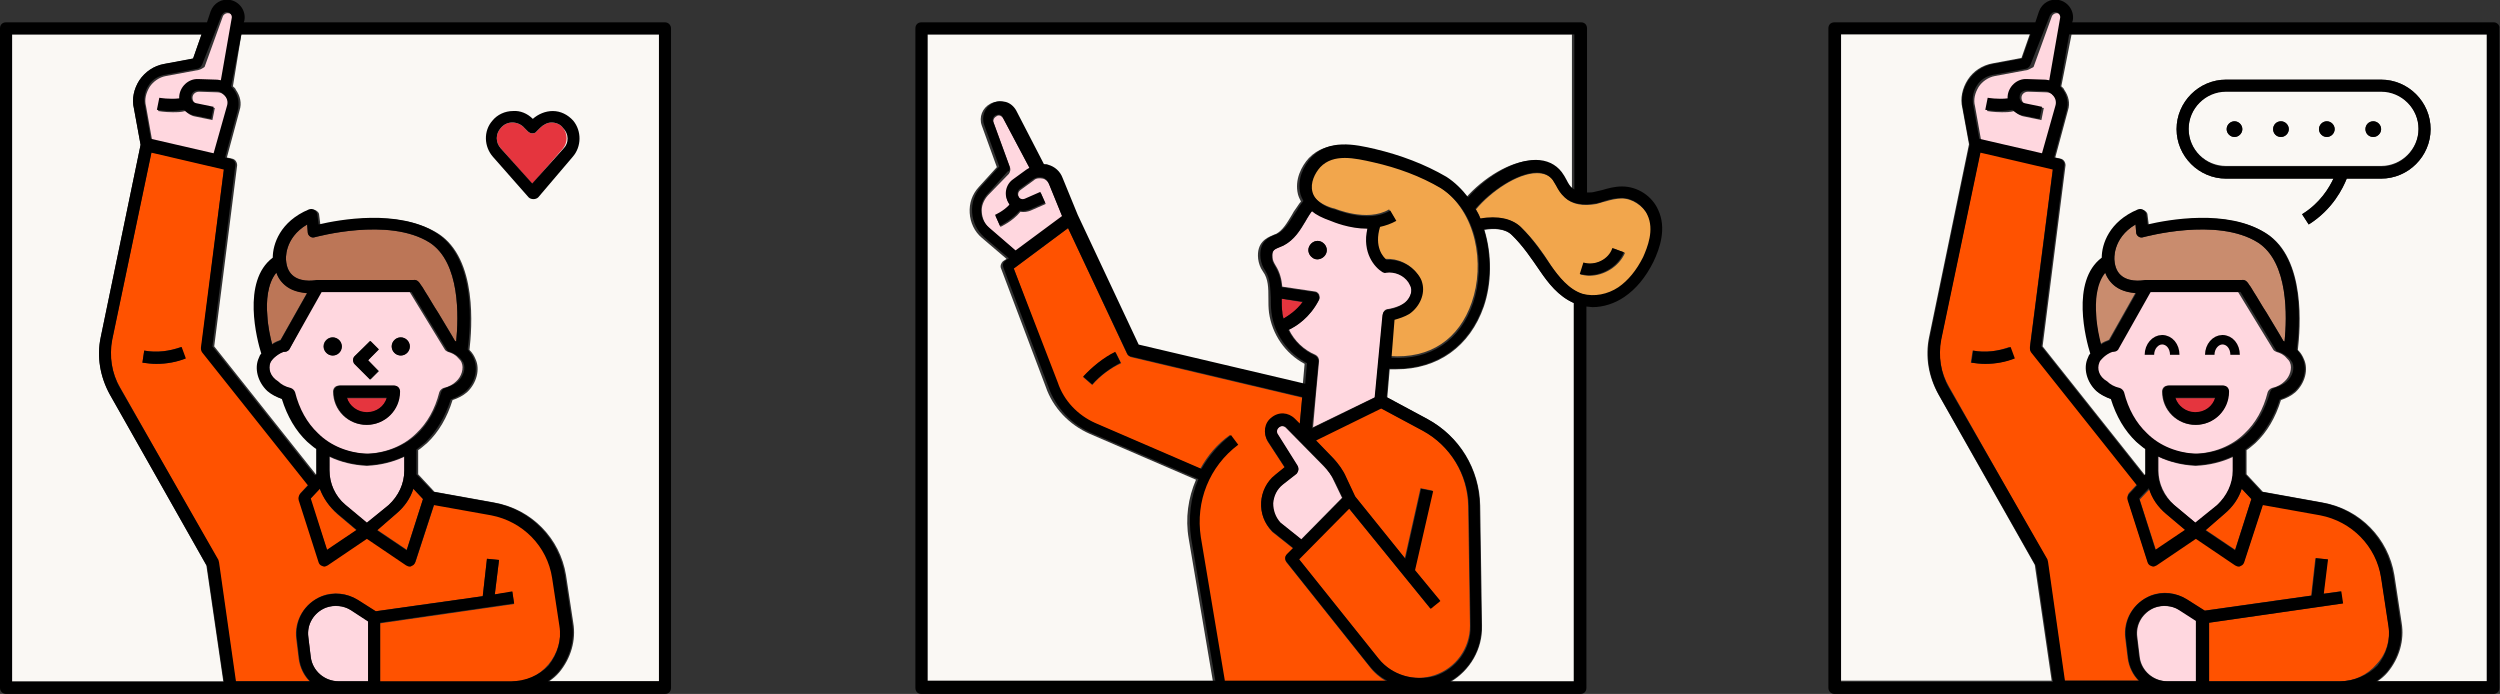
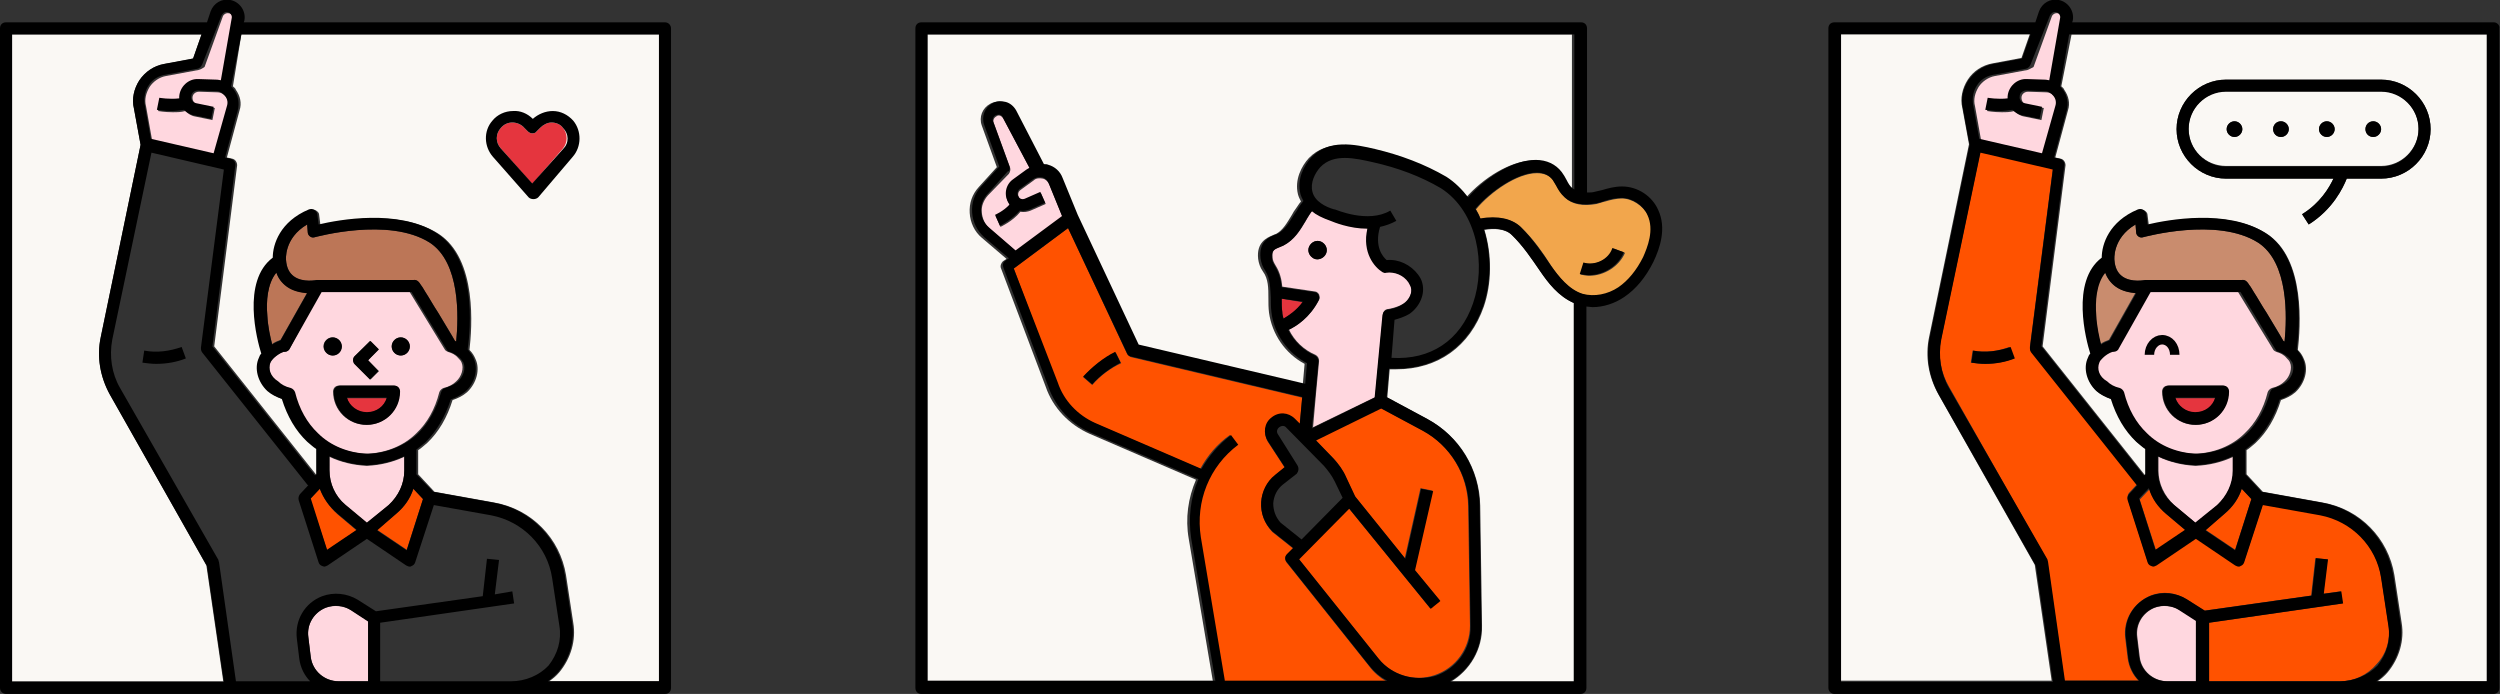
<svg xmlns="http://www.w3.org/2000/svg" version="1.1" x="0px" y="0px" viewBox="0 0 414.3 115" style="enable-background:new 0 0 414.3 115;" xml:space="preserve">
  <rect x="0" y="0" width="414.3" height="115" fill="#333333" stroke="none" />
  <style type="text/css">
	.st0{fill:#FBF9F5;}
	.st1{fill:#FFD7DF;}
	.st2{fill:#FF787A;}
	.st3{fill:#FFF6ED;}
	.st4{fill:#C98C6E;}
	.st5{fill:#FFD79C;}
	.st6{fill:#FFB5DF;}
	.st7{fill:#A1D3D8;}
	.st8{fill:#CEB1DF;}
	.st9{fill:#FF5200;}
	.st10{fill:#F2A64C;}
	.st11{fill:#FAF8F4;}
	.st12{fill:#E5353E;}
	.st13{fill:#BC7657;}
	.st14{fill:#FBF8F4;}
	.st15{fill:none;stroke:#000000;stroke-width:1.57;stroke-miterlimit:10;}
</style>
  <g id="Layer_1">
</g>
  <g id="Layer_2">
    <g>
      <g>
        <path class="st9" d="M226.9,110.4l-13.7-17.2c-0.3-0.4-0.3-1,0.1-1.3l1-1l-3.4-2.7c0,0-0.1-0.1-0.1-0.1c-1.2-1.3-1.9-3-1.8-4.8     c0.1-1.8,1-3.4,2.3-4.5l1.6-1.3l-2.8-4.3c-0.8-1.3-0.5-2.9,0.6-3.9c1.2-0.9,2.9-0.8,3.9,0.2l0.8,0.8l0.4-4.4l-28.3-6.7     c-0.3-0.1-0.5-0.3-0.7-0.5L177,37.8l-9,6.7l7.1,18.9c1.1,3,3.3,5.4,6.2,6.7l17.6,7.6c1.2-2.2,2.8-4.1,4.9-5.6l1.2,1.6     c-4.7,3.6-7.1,9.5-6.2,15.3l4,23.9h26.9C228.7,112.3,227.7,111.5,226.9,110.4z M181,63.8l-1.5-1.3c1.5-1.7,3.3-3.1,5.4-4.1     l0.9,1.8C184,61,182.3,62.3,181,63.8z" />
        <path class="st1" d="M163.7,32.4c-0.7,0.8-1.1,1.8-1,2.8c0.1,1,0.5,2,1.3,2.7l4.4,3.8l7.7-5.7l-2.2-5.4c-0.2-0.5-0.6-0.9-1.1-1     c-0.5-0.1-1.1-0.1-1.5,0.3l-2.2,1.6c-0.4,0.3-0.5,0.8-0.2,1.3c0.3,0.4,0.7,0.5,1.1,0.3l2.5-1.1l0.8,1.8l-2.5,1.1     c-0.5,0.2-1.1,0.3-1.7,0.2c-1.3,1.6-3.3,2.5-3.3,2.5l-0.4-0.9l-0.4-0.9c0,0,1.4-0.7,2.4-1.7c-0.1-0.1-0.1-0.1-0.1-0.2     c-0.9-1.3-0.6-3.1,0.7-4l2.2-1.6c0.2-0.1,0.3-0.2,0.5-0.3l-4.4-8.3c-0.1-0.2-0.3-0.4-0.5-0.5c-0.2-0.1-0.5-0.1-0.7,0.1     c-0.4,0.2-0.6,0.7-0.4,1.1l2.7,7.4c0.1,0.3,0,0.7-0.2,1L163.7,32.4z" />
-         <path class="st10" d="M243.9,50.1c2.2-6.3,0.8-15.1-5.3-19.1c-3.4-2-7.2-3.4-11.2-4.3c-3.1-0.7-6.6-1.5-8.8,0.8     c-0.9,1-1.7,2.6-1.3,4.1c0.4,1.6,2.2,2.5,3.6,2.9c0,0,0.1,0,0.1,0c0.1,0,5.5,2.4,9.2,0.2l1,1.7c-0.9,0.5-1.8,0.8-2.7,1     c-1,3.4,0.5,5,1.1,5.5c2-0.1,4,0.8,5.2,2.4c0.3,0.5,0.6,0.9,0.7,1.4c0.5,1.8-0.3,3.9-2.1,5.1c-0.9,0.6-1.8,0.9-2.5,1l-0.6,6.2     C237,59.5,241.8,56.2,243.9,50.1z" />
        <path class="st9" d="M243.6,103.7l-0.3-19.9c-0.1-5.2-3-10-7.6-12.5l-6.9-3.7l-10.8,5.3l2.9,3c0.9,0.9,1.6,2,2.1,3.1l1.5,3.2     l8.3,10.3l2.6-11.6l2,0.4l-3,13.1l4.2,5.1l-1.6,1.3l-13.5-16.6l-8.3,8.4l13.2,16.5c2.2,2.8,6,3.9,9.3,2.8     C241.3,110.7,243.6,107.4,243.6,103.7z" />
        <path class="st11" d="M255.3,45c-1.4-2.1-2.9-4.2-4.7-6c-1.1-1.1-3-1.2-4.6-0.9c1.3,4.2,1.2,8.9-0.1,12.7     c-2.3,6.6-7.6,10.4-14.5,10.4c-0.4,0-0.7,0-1.1,0l-0.4,4.7l6.7,3.6c5.3,2.8,8.6,8.3,8.7,14.3l0.3,19.9c0.1,3.9-2,7.4-5.2,9.3     h20.6V50.3C258.4,49.2,256.6,46.9,255.3,45z" />
        <path class="st10" d="M268.8,32.9c-0.9,0-1.8,0.2-2.8,0.5c-0.5,0.1-1,0.3-1.4,0.4c-2.2,0.4-4,0.1-5.2-1c-0.6-0.6-1-1.3-1.4-1.9     c-0.2-0.4-0.4-0.7-0.6-1c-0.6-0.8-1.5-1.2-2.7-1.2c-3.2,0-7.6,3-10.1,6c0.3,0.5,0.6,1.1,0.8,1.6c2.9-0.5,5.3,0,6.7,1.4     c2,1.9,3.6,4.2,5,6.4c1.2,1.8,2.9,4,5.3,4.7c1.8,0.6,4,0.2,5.9-1.1c1.6-1.1,3-2.8,4.1-5c0.8-1.5,1.9-4.5,0.8-6.9     C272.3,34.1,270.5,32.9,268.8,32.9z M263.4,45.7c-0.5,0-1-0.1-1.5-0.2l0.6-1.9c1.9,0.5,4.2-0.6,4.9-2.4l1.9,0.7     C268.3,44.2,265.8,45.7,263.4,45.7z" />
        <path class="st12" d="M212.4,49.5c0,0.8,0,1.5,0.1,2.2c0,0.4,0.1,0.7,0.2,1.1c0.8-0.4,2.1-1.2,3.2-2.7L212.4,49.5z" />
        <path class="st11" d="M198.2,79.5l-17.6-7.6c-3.4-1.5-6.1-4.3-7.3-7.8l-7.4-19.6c-0.2-0.4,0-0.9,0.3-1.2l0.6-0.4l-4.1-3.5     c-1.2-1-1.9-2.5-2-4.1c-0.1-1.6,0.4-3.1,1.5-4.3l3-3.3l-2.5-6.9c-0.5-1.4,0.1-2.9,1.4-3.6c0.7-0.4,1.5-0.4,2.2-0.2     c0.8,0.2,1.4,0.7,1.7,1.4l4.6,8.9c0.2,0,0.4,0.1,0.7,0.1c1.1,0.3,2,1.1,2.4,2.2l2.5,6.1l10.1,21.5l27.6,6.5l0.3-3.4     c-3.2-1.7-5.4-4.9-5.9-8.5c-0.1-0.8-0.1-1.6-0.1-2.4c0-1.6,0-3.2-0.9-4.4c-0.5-0.7-0.7-1.4-0.8-2.1c-0.3-2.7,1.4-3.5,2.4-3.9     c0.2-0.1,0.4-0.2,0.5-0.2c1.2-0.6,1.9-1.9,2.7-3.2c0.2-0.4,0.4-0.7,0.7-1.1c0.3-0.4,0.5-0.8,0.8-1.1c-0.2-0.4-0.4-0.8-0.5-1.2     c-0.6-2.4,0.6-4.7,1.8-6c3-3.1,7.2-2.1,10.6-1.4c4.3,0.9,8.2,2.5,11.8,4.6c0,0,0,0,0,0c1.4,0.9,2.6,2.1,3.6,3.4     c2.8-3.2,7.4-6.2,11.2-6.2c0,0,0,0,0,0c1.8,0,3.3,0.7,4.3,2c0.3,0.4,0.6,0.9,0.8,1.3c0.3,0.5,0.6,1,1,1.4     c0.1,0.1,0.2,0.1,0.3,0.2V5.7H153.7v107.2h47.3l-4-23.6C196.4,85.9,196.9,82.5,198.2,79.5z" />
-         <path class="st1" d="M214.8,78.5l-2.3,1.8c-1,0.8-1.5,1.9-1.6,3.1c-0.1,1.2,0.3,2.3,1.2,3.2l3.5,2.8l6.8-6.9l-1.3-2.7     c-0.4-1-1-1.8-1.8-2.6l-6.2-6.3c-0.3-0.3-0.9-0.4-1.2-0.1c-0.4,0.3-0.5,0.8-0.2,1.2l3.2,5.1C215.3,77.6,215.2,78.1,214.8,78.5z" />
        <path class="st1" d="M227.9,65.8l1.3-13.7c0-0.5,0.4-0.9,0.9-0.9c0,0,1.4-0.2,2.5-0.9c1-0.7,1.5-1.9,1.3-2.8     c-0.1-0.3-0.2-0.5-0.4-0.8c-0.8-1.1-2.3-1.8-3.7-1.6c-0.2,0-0.4,0-0.6-0.1c-1.3-0.8-3.4-3.2-2.5-7.2c-3,0-5.7-1.1-6.1-1.3     c-1.4-0.4-2.4-1-3.1-1.6c-0.2,0.2-0.3,0.4-0.5,0.7c-0.2,0.3-0.4,0.7-0.6,1c-0.9,1.5-1.8,3.1-3.6,4c-0.2,0.1-0.5,0.2-0.7,0.3     c-1,0.4-1.3,0.6-1.2,1.8c0,0.4,0.2,0.8,0.5,1.3c0.7,1.1,1,2.3,1.1,3.5l5.4,0.8c0.3,0,0.6,0.3,0.7,0.5c0.1,0.3,0.1,0.6,0,0.9     c-1.5,2.9-3.7,4.3-5,4.9c0.9,1.9,2.5,3.4,4.4,4.2c0.4,0.2,0.6,0.6,0.6,1l-0.5,5.3c0,0,0,0,0,0l0,0l-0.5,5.7L227.9,65.8z      M217.5,42.7c-0.7-0.5-0.9-1.4-0.4-2.1c0.5-0.7,1.4-0.9,2.1-0.4c0.7,0.5,0.9,1.4,0.4,2.1C219.1,43,218.1,43.2,217.5,42.7z" />
        <path d="M219.6,42.3c0.5-0.7,0.3-1.6-0.4-2.1c-0.7-0.5-1.6-0.3-2.1,0.4c-0.5,0.7-0.3,1.6,0.4,2.1C218.1,43.2,219.1,43,219.6,42.3     z" />
        <path d="M179.5,62.4l1.5,1.3c1.3-1.5,3-2.7,4.7-3.6l-0.9-1.8C182.8,59.3,181,60.8,179.5,62.4z" />
        <path d="M268.8,30.9c-1.2,0-2.3,0.3-3.3,0.6c-0.5,0.1-0.9,0.2-1.3,0.3c-0.3,0.1-0.7,0.1-1.2,0.1V4.7c0-0.6-0.4-1-1-1H152.7     c-0.6,0-1,0.4-1,1V114c0,0.6,0.4,1,1,1h109.2c0.6,0,1-0.4,1-1V50.8c0.3,0,0.7,0.1,1,0.1c1.8,0,3.7-0.6,5.3-1.7     c1.9-1.3,3.5-3.2,4.8-5.8c1.1-2.3,2.2-5.6,0.8-8.6C273.8,32.5,271.4,30.9,268.8,30.9z M153.7,112.9V5.7h107.2v25.7     c-0.1-0.1-0.2-0.1-0.3-0.2c-0.4-0.3-0.7-0.8-1-1.4c-0.2-0.4-0.5-0.9-0.8-1.3c-1-1.3-2.5-2-4.3-2c0,0,0,0,0,0     c-3.8,0-8.4,3-11.2,6.2c-1-1.3-2.2-2.5-3.6-3.4c0,0,0,0,0,0c-3.6-2.1-7.6-3.6-11.8-4.6c-3.4-0.8-7.7-1.7-10.6,1.4     c-1.2,1.3-2.4,3.6-1.8,6c0.1,0.4,0.3,0.8,0.5,1.2c-0.3,0.4-0.6,0.8-0.8,1.1c-0.2,0.4-0.4,0.7-0.7,1.1c-0.8,1.3-1.6,2.6-2.7,3.2     c-0.2,0.1-0.4,0.2-0.5,0.2c-1,0.4-2.7,1.1-2.4,3.9c0.1,0.7,0.3,1.4,0.8,2.1c0.8,1.3,0.8,2.8,0.9,4.4c0,0.8,0,1.6,0.1,2.4     c0.4,3.6,2.7,6.8,5.9,8.5l-0.3,3.4l-27.6-6.5l-10.1-21.5l-2.5-6.1c-0.4-1.1-1.3-1.9-2.4-2.2c-0.2-0.1-0.4-0.1-0.7-0.1l-4.6-8.9     c-0.4-0.7-1-1.2-1.7-1.4c-0.8-0.2-1.5-0.2-2.2,0.2c-1.3,0.7-1.9,2.2-1.4,3.6l2.5,6.9l-3,3.3c-1.1,1.2-1.6,2.7-1.5,4.3     c0.1,1.6,0.8,3,2,4.1l4.1,3.5l-0.6,0.4c-0.4,0.3-0.5,0.7-0.3,1.2l7.4,19.6c1.2,3.5,3.9,6.4,7.3,7.8l17.6,7.6     c-1.3,3-1.7,6.4-1.2,9.8l4,23.6H153.7z M215,77.1l-3.2-5.1c-0.3-0.4-0.2-0.9,0.2-1.2c0.4-0.3,0.9-0.3,1.2,0.1l6.2,6.3     c0.7,0.8,1.3,1.6,1.8,2.6l1.3,2.7l-6.8,6.9l-3.5-2.8c-0.8-0.9-1.2-2-1.2-3.2c0.1-1.2,0.6-2.3,1.6-3.1l2.3-1.8     C215.2,78.1,215.3,77.6,215,77.1z M218,65.2C218,65.2,218,65.2,218,65.2l0.5-5.3c0-0.4-0.2-0.8-0.6-1c-1.9-0.8-3.5-2.4-4.4-4.2     c1.3-0.6,3.5-2,5-4.9c0.2-0.3,0.2-0.6,0-0.9c-0.1-0.3-0.4-0.5-0.7-0.5l-5.4-0.8c-0.1-1.2-0.4-2.3-1.1-3.5     c-0.3-0.5-0.5-0.9-0.5-1.3c-0.1-1.2,0.2-1.4,1.2-1.8c0.2-0.1,0.5-0.2,0.7-0.3c1.7-0.9,2.7-2.5,3.6-4c0.2-0.4,0.4-0.7,0.6-1     c0.1-0.2,0.3-0.4,0.5-0.7c0.7,0.6,1.7,1.1,3.1,1.6c0.5,0.2,3.1,1.3,6.1,1.3c-0.9,4,1.2,6.4,2.5,7.2c0.2,0.1,0.4,0.2,0.6,0.1     c1.4-0.2,2.9,0.4,3.7,1.6c0.2,0.3,0.3,0.6,0.4,0.8c0.3,1-0.3,2.2-1.3,2.8c-1,0.7-2.4,0.9-2.5,0.9c-0.5,0.1-0.8,0.4-0.9,0.9     l-1.3,13.7l-10.4,5.1L218,65.2L218,65.2z M212.7,52.8c-0.1-0.4-0.2-0.7-0.2-1.1c-0.1-0.7-0.1-1.4-0.1-2.2l3.5,0.5     C214.8,51.5,213.5,52.3,212.7,52.8z M231.1,53c0.7-0.2,1.7-0.5,2.5-1c1.7-1.2,2.6-3.3,2.1-5.1c-0.1-0.5-0.4-1-0.7-1.4     c-1.2-1.6-3.2-2.6-5.2-2.4c-0.6-0.5-2.1-2.2-1.1-5.5c0.9-0.2,1.8-0.5,2.7-1l-1-1.7c-3.7,2.2-9.1-0.2-9.2-0.2c0,0-0.1,0-0.1,0     c-1.4-0.4-3.2-1.3-3.6-2.9c-0.4-1.5,0.4-3.1,1.3-4.1c2.2-2.3,5.7-1.5,8.8-0.8c4,0.9,7.8,2.3,11.2,4.3c6.1,3.9,7.5,12.8,5.3,19.1     c-2.1,6.1-7,9.4-13.5,9L231.1,53z M167.3,27.6l-2.7-7.4c-0.2-0.4,0-0.9,0.4-1.1c0.2-0.1,0.5-0.1,0.7-0.1c0.2,0.1,0.4,0.2,0.5,0.5     l4.4,8.3c-0.2,0.1-0.3,0.2-0.5,0.3l-2.2,1.6c-1.3,0.9-1.6,2.7-0.7,4c0,0.1,0.1,0.1,0.1,0.2c-1,1.1-2.4,1.7-2.4,1.7l0.4,0.9     l0.4,0.9c0.1,0,2-1,3.3-2.5c0.6,0.1,1.1,0,1.7-0.2l2.5-1.1l-0.8-1.8l-2.5,1.1c-0.4,0.2-0.9,0.1-1.1-0.3c-0.3-0.4-0.2-1,0.2-1.3     l2.2-1.6c0.4-0.3,1-0.4,1.5-0.3c0.5,0.1,0.9,0.5,1.1,1l2.2,5.4l-7.7,5.7l-4.4-3.8c-0.8-0.7-1.3-1.6-1.3-2.7c-0.1-1,0.3-2,1-2.8     l3.4-3.8C167.3,28.4,167.4,28,167.3,27.6z M203,112.9l-4-23.9c-0.9-5.9,1.4-11.7,6.2-15.3l-1.2-1.6c-2,1.5-3.7,3.5-4.9,5.6     l-17.6-7.6c-2.9-1.3-5.2-3.7-6.2-6.7L168,44.5l9-6.7l9.8,20.8c0.1,0.3,0.4,0.5,0.7,0.5l28.3,6.7l-0.4,4.4l-0.8-0.8     c-1.1-1.1-2.7-1.2-3.9-0.2c-1.2,0.9-1.4,2.6-0.6,3.9l2.8,4.3l-1.6,1.3c-1.4,1.1-2.2,2.8-2.3,4.5c-0.1,1.8,0.5,3.5,1.8,4.8     c0,0,0.1,0.1,0.1,0.1l3.4,2.7l-1,1c-0.4,0.4-0.4,0.9-0.1,1.3l13.7,17.2c0.8,1,1.8,1.9,3,2.5H203z M228.5,109.2l-13.2-16.5     l8.3-8.4l13.5,16.6l1.6-1.3l-4.2-5.1l3-13.1l-2-0.4l-2.6,11.6l-8.3-10.3l-1.5-3.2c-0.5-1.2-1.3-2.2-2.1-3.1l-2.9-3l10.8-5.3     l6.9,3.7c4.6,2.5,7.5,7.3,7.6,12.5l0.3,19.9c0.1,3.7-2.3,7-5.8,8.2C234.4,113,230.7,111.9,228.5,109.2z M260.9,112.9h-20.6     c3.3-1.9,5.3-5.4,5.2-9.3l-0.3-19.9c-0.1-6-3.4-11.4-8.7-14.3l-6.7-3.6l0.4-4.7c0.4,0,0.7,0,1.1,0c6.9,0,12.2-3.8,14.5-10.4     c1.3-3.8,1.4-8.5,0.1-12.7c1.6-0.2,3.5-0.2,4.6,0.9c1.9,1.8,3.3,4,4.7,6c1.3,1.9,3,4.2,5.6,5.3V112.9z M272.3,42.6     c-1.1,2.2-2.5,3.9-4.1,5c-1.8,1.2-4,1.6-5.9,1.1c-2.3-0.7-4-2.9-5.3-4.7c-1.4-2.1-3-4.4-5-6.4c-1.5-1.4-3.8-1.9-6.7-1.4     c-0.2-0.6-0.5-1.1-0.8-1.6c2.5-2.9,6.8-5.9,10.1-6c1.2,0,2.1,0.4,2.7,1.2c0.2,0.3,0.4,0.7,0.6,1c0.3,0.6,0.7,1.3,1.4,1.9     c1.2,1.1,3,1.4,5.2,1c0.5-0.1,1-0.2,1.4-0.4c1-0.3,1.9-0.5,2.8-0.5c1.8,0,3.6,1.2,4.3,2.8C274.2,38.1,273,41,272.3,42.6z" />
        <path d="M262.4,43.5l-0.6,1.9c0.5,0.1,1,0.2,1.5,0.2c2.4,0,4.9-1.5,5.8-3.8l-1.9-0.7C266.6,43,264.3,44.1,262.4,43.5z" />
      </g>
    </g>
    <g>
      <path class="st11" d="M321.2,65.3c-1.6-2.9-2.2-6.2-1.5-9.5l6.6-31.9l-1.1-6c-0.4-1.6,0-3.3,0.9-4.7c0.9-1.4,2.4-2.4,4.1-2.7    l4.8-0.9l1.4-4h-31.4v107.2h35l-2.8-19.2L321.2,65.3z" />
      <path class="st11" d="M341.6,14.3c0.2,0.2,0.4,0.3,0.5,0.6c0.7,1,1,2.2,0.6,3.4l-2.1,7.8l0.9,0.2c0.5,0.1,0.8,0.6,0.8,1.1l-3.8,30    l17,21.4l0.2-0.2c0-0.2,0-0.4,0-0.6v-3.5c-0.5-0.4-1-0.8-1.5-1.2c-1.9-1.9-3.3-4.3-4.2-7.1c-0.9-0.3-1.8-0.8-2.4-1.3    c-1.6-1.4-2.2-3.7-1.4-5.5c0.1-0.2,0.2-0.5,0.4-0.7c-0.7-2.2-3.3-12,1.9-15.9c0-2.2,1.2-6,6-8c0.3-0.1,0.6-0.1,0.9,0.1    c0.3,0.2,0.5,0.4,0.5,0.8l0.2,1.6c3.4-0.8,13.2-2.6,19.5,1.4c6.6,4.2,5.6,15.8,5.2,19.3c0,0,0,0,0.1,0.1c0.4,0.4,0.7,0.9,0.9,1.4    c0.8,1.7,0.2,4-1.4,5.5c-0.7,0.6-1.5,1-2.4,1.3c-0.9,2.9-2.3,5.3-4.2,7.1c-0.5,0.4-1,0.9-1.5,1.2V78c0,0.2,0,0.4,0,0.6l2.7,2.9    l10,1.8c6.1,1.1,10.8,5.9,11.8,12l1.2,7.9c0.5,2.9-0.4,5.9-2.3,8.2c-0.5,0.6-1.1,1.1-1.7,1.5h18.5V5.7h-69.2L341.6,14.3z     M368.9,13.2h25.7c4.5,0,8.2,3.7,8.2,8.2c0,4.5-3.7,8.2-8.2,8.2h-5.7c-0.6,1.5-2.3,5.1-6.3,7.6l-1.1-1.7c3-1.9,4.5-4.4,5.2-5.9    h-17.8c-4.5,0-8.2-3.7-8.2-8.2C360.7,16.9,364.4,13.2,368.9,13.2z" />
      <path class="st4" d="M348.8,45.1c-1.5,1.9-1.7,4.8-1.5,7.1c0.1,1.9,0.5,3.7,0.8,4.8c0.4-0.3,0.9-0.5,1.4-0.7c0,0,0,0,0,0l4.4-7.8    c-1,0-2.3-0.3-3.4-1.1C349.8,46.9,349.2,46.1,348.8,45.1z" />
      <path class="st1" d="M350.9,64.3c0.4,0.1,0.6,0.4,0.7,0.7c0.8,2.8,2.1,5.1,3.8,6.8c2.1,2,5.1,3.3,8.3,3.4c3.2-0.1,6.2-1.3,8.3-3.4    c1.8-1.7,3.1-4,3.8-6.8c0.1-0.3,0.4-0.6,0.7-0.7c0.9-0.2,1.6-0.6,2.1-1.1c0.9-0.8,1.3-2.2,0.9-3.1c-0.1-0.3-0.3-0.5-0.6-0.8    c-0.4-0.5-1-0.8-1.7-1c-0.2-0.1-0.4-0.2-0.5-0.4c-2-3.3-4.9-8-5.8-9.5c-0.4,0-1.1,0-2,0c-1.5,0-3.5,0-5.5,0c-3.1,0-6.1,0-7.4,0    l-5.3,9.4c-0.2,0.3-0.5,0.5-0.8,0.5l-0.2,0c-0.6,0.2-1.1,0.6-1.6,1c-0.3,0.3-0.4,0.5-0.6,0.8c-0.4,1,0,2.3,0.9,3.1    C349.3,63.7,350.1,64.1,350.9,64.3z M368.3,63.9c0.6,0,1,0.4,1,1c0,3-2.4,5.5-5.5,5.5c-3,0-5.5-2.4-5.5-5.5c0-0.6,0.4-1,1-1H368.3    z" />
      <path class="st12" d="M363.8,68.4c1.5,0,2.9-1,3.3-2.4h-6.6C361,67.3,362.3,68.4,363.8,68.4z" />
      <path class="st9" d="M373.1,82.7l-1.6-1.7c-0.5,1.6-1.5,3-2.8,4.1l-3.2,2.7l4.9,3.3L373.1,82.7z" />
      <path class="st11" d="M368.9,27.5h25.7c3.4,0,6.2-2.8,6.2-6.2c0-3.4-2.8-6.2-6.2-6.2h-25.7c-3.4,0-6.2,2.8-6.2,6.2    C362.7,24.8,365.5,27.5,368.9,27.5z M393.3,20.1c0.7,0,1.3,0.6,1.3,1.3c0,0.7-0.6,1.3-1.3,1.3c-0.7,0-1.3-0.6-1.3-1.3    C392,20.7,392.5,20.1,393.3,20.1z M385.6,20.1c0.7,0,1.3,0.6,1.3,1.3c0,0.7-0.6,1.3-1.3,1.3c-0.7,0-1.3-0.6-1.3-1.3    C384.3,20.7,384.9,20.1,385.6,20.1z M378,20.1c0.7,0,1.3,0.6,1.3,1.3c0,0.7-0.6,1.3-1.3,1.3s-1.3-0.6-1.3-1.3    C376.7,20.7,377.2,20.1,378,20.1z M370.3,20.1c0.7,0,1.3,0.6,1.3,1.3c0,0.7-0.6,1.3-1.3,1.3c-0.7,0-1.3-0.6-1.3-1.3    C369,20.7,369.6,20.1,370.3,20.1z" />
      <path class="st9" d="M357.3,91.2l4.9-3.3l-3.2-2.7c-1.3-1.1-2.3-2.5-2.8-4.1l-1.6,1.7L357.3,91.2z" />
      <path class="st1" d="M370.1,78v-2.3c-1.9,0.9-4,1.4-6.2,1.5c0,0,0,0,0,0c0,0,0,0,0,0c-2.2-0.1-4.3-0.6-6.2-1.5V78    c0,2.2,1,4.2,2.6,5.7l3.6,3l3.6-3C369.1,82.2,370.1,80.1,370.1,78z" />
      <path class="st1" d="M357.1,100.7c-2,0.8-3.2,2.8-2.9,4.9l0.4,3.3c0.3,2.3,2.3,4,4.6,4h4.9v-10l-2.8-1.8    C360,100.4,358.4,100.2,357.1,100.7z" />
      <path class="st4" d="M350.4,43.1c0.1,1.3,0.6,2.2,1.3,2.7c1.5,1.1,3.8,0.6,3.8,0.6l0,0c0.1,0,0.1,0,0.2,0c0,0,0,0,0,0    c6,0,14.9,0,15.8,0c0.6-0.1,0.9,0.4,1.3,0.9c0.2,0.3,0.4,0.7,0.7,1.1c0.6,0.9,1.3,2.2,2.1,3.4c1.2,2,2.4,3.9,2.8,4.7    c0.1,0,0.1,0.1,0.2,0.1c0.4-4,0.7-13.1-4.4-16.4c-6.8-4.3-18.9-0.9-19-0.9c-0.3,0.1-0.6,0-0.8-0.1c-0.2-0.2-0.4-0.4-0.4-0.7    l-0.1-1.3C350,39.5,350.4,43.1,350.4,43.1C350.4,43.1,350.4,43.1,350.4,43.1L350.4,43.1z" />
      <path class="st1" d="M336,11.6l-5.4,1c-1.1,0.2-2.1,0.9-2.7,1.8c-0.6,1-0.9,2.1-0.6,3.2l1,5.6l10.4,2.4l2.2-7.8    c0.2-0.6,0-1.2-0.3-1.7c-0.4-0.5-0.9-0.8-1.5-0.8l-3-0.1c-0.6,0-1.1,0.4-1.1,1c0,0.5,0.3,1,0.8,1.1l2.9,0.6l-0.4,2l-2.9-0.6    c-0.6-0.1-1.2-0.5-1.6-0.9c-0.7,0.2-1.4,0.2-2.1,0.2c-1.3,0-2.4-0.2-2.4-0.2l0.4-2c0,0,1.7,0.3,3.3,0.1c0-0.1,0-0.2,0-0.3    c0.1-1.7,1.5-3,3.2-2.9l3,0.1c0.2,0,0.5,0,0.7,0.1l1.8-10.3c0.1-0.5-0.2-1-0.7-1c-0.4-0.1-0.9,0.2-1,0.6l-3,8.3    C336.6,11.3,336.3,11.5,336,11.6z" />
      <path class="st9" d="M395.8,103.5l-1.2-7.9c-0.8-5.2-4.9-9.4-10.1-10.4l-9.5-1.7l-3.1,9.5c-0.1,0.3-0.3,0.5-0.6,0.6    c-0.1,0-0.2,0.1-0.3,0.1c-0.2,0-0.4-0.1-0.6-0.2l-6.5-4.4l-6.5,4.4c-0.2,0.1-0.4,0.2-0.6,0.2c-0.1,0-0.2,0-0.3-0.1    c-0.3-0.1-0.5-0.3-0.6-0.6l-3.3-10.3c-0.1-0.3,0-0.7,0.2-1l1.4-1.5l-0.1,0l-17.5-22c-0.2-0.2-0.2-0.5-0.2-0.8l3.8-29.5l-12-2.8    l-6.5,31c-0.6,2.7-0.1,5.6,1.3,8l16.2,28.6c0.1,0.1,0.1,0.2,0.1,0.4l2.8,19.7h12.3c-1-1-1.6-2.3-1.8-3.7l-0.4-3.3    c-0.4-3,1.3-5.9,4.2-7.1c2-0.8,4.2-0.5,5.9,0.6l3,1.9l17.7-2.5l0.7-6.2l2,0.2l-0.7,5.7l2.9-0.4l0.3,2l-22.2,3.2v9.7h21.7    c2.4,0,4.6-1,6.2-2.9C395.5,108.3,396.2,105.9,395.8,103.5z M328.9,60.3c-0.8,0-1.5-0.1-2.3-0.2l0.3-2c2.1,0.4,4.2,0.1,6.1-0.6    l0.7,1.9C332.3,60,330.6,60.3,328.9,60.3z" />
      <path d="M413.3,3.7h-69.9l0.1-0.3c0.3-1.6-0.8-3.1-2.3-3.4c-1.4-0.3-2.8,0.5-3.3,1.9l-0.6,1.8H304c-0.6,0-1,0.4-1,1V114    c0,0.6,0.5,1,1,1h55.1h5.9h22.7h25.5c0.6,0,1-0.4,1-1V4.7C414.3,4.2,413.8,3.7,413.3,3.7z M339.7,2.6c0.2-0.4,0.6-0.7,1-0.6    c0.5,0.1,0.8,0.6,0.7,1l-1.8,10.3c-0.2,0-0.4-0.1-0.7-0.1l-3-0.1c-1.7-0.1-3.1,1.3-3.2,2.9c0,0.1,0,0.2,0,0.3    c-1.6,0.2-3.3-0.1-3.3-0.1l-0.4,2c0.1,0,1.1,0.2,2.4,0.2c0.7,0,1.4-0.1,2.1-0.2c0.4,0.4,1,0.8,1.6,0.9l2.9,0.6l0.4-2l-2.9-0.6    c-0.5-0.1-0.9-0.6-0.8-1.1c0-0.6,0.5-1,1.1-1l3,0.1c0.6,0,1.1,0.3,1.5,0.8c0.4,0.5,0.5,1.1,0.3,1.7l-2.2,7.8l-10.4-2.4l-1-5.6    c-0.2-1.1,0-2.3,0.6-3.2c0.6-1,1.6-1.6,2.7-1.8l5.4-1c0.4-0.1,0.6-0.3,0.8-0.7L339.7,2.6z M305.1,112.9V5.7h31.4l-1.4,4l-4.8,0.9    c-1.7,0.3-3.1,1.3-4.1,2.7c-0.9,1.4-1.3,3.1-0.9,4.7l1.1,6l-6.6,31.9c-0.7,3.2-0.1,6.6,1.5,9.5l16.1,28.4l2.8,19.2H305.1z     M364,112.9h-4.9c-2.3,0-4.3-1.7-4.6-4l-0.4-3.3c-0.3-2.1,0.9-4.1,2.9-4.9c1.4-0.5,2.9-0.4,4.1,0.4l2.8,1.8V112.9z M387.8,112.9    h-21.7v-9.7l22.2-3.2l-0.3-2l-2.9,0.4l0.7-5.7l-2-0.2l-0.7,6.2l-17.7,2.5l-3-1.9c-1.8-1.1-4-1.3-5.9-0.6c-2.9,1.1-4.6,4-4.2,7.1    l0.4,3.3c0.2,1.5,0.9,2.8,1.8,3.7h-12.3l-2.8-19.7c0-0.1-0.1-0.2-0.1-0.4L323,64.3c-1.4-2.4-1.8-5.3-1.3-8l6.5-31l12,2.8    l-3.8,29.5c0,0.3,0,0.5,0.2,0.8l17.5,22l0.1,0l-1.4,1.5c-0.2,0.3-0.3,0.6-0.2,1l3.3,10.3c0.1,0.3,0.3,0.5,0.6,0.6    c0.1,0,0.2,0.1,0.3,0.1c0.2,0,0.4-0.1,0.6-0.2l6.5-4.4l6.5,4.4c0.2,0.1,0.4,0.2,0.6,0.2c0.1,0,0.2,0,0.3-0.1    c0.3-0.1,0.5-0.3,0.6-0.6l3.1-9.5l9.5,1.7c5.2,1,9.3,5.1,10.1,10.4l1.2,7.9c0.4,2.4-0.3,4.7-1.8,6.6    C392.4,111.9,390.1,112.9,387.8,112.9z M353.9,37.2l0.1,1.3c0,0.3,0.2,0.6,0.4,0.7c0.2,0.2,0.6,0.2,0.8,0.1c0.1,0,12.2-3.4,19,0.9    c5.1,3.3,4.8,12.3,4.4,16.4c-0.1,0-0.1-0.1-0.2-0.1c-0.4-0.7-1.6-2.7-2.8-4.7c-0.8-1.2-1.5-2.5-2.1-3.4c-0.3-0.5-0.5-0.9-0.7-1.1    c-0.3-0.5-0.6-1-1.3-0.9c-0.9,0-9.9,0-15.8,0c0,0,0,0,0,0c-0.1,0-0.2,0-0.2,0l0,0c0,0-2.3,0.5-3.8-0.6c-0.8-0.6-1.2-1.4-1.3-2.7    l0,0c0,0,0,0,0,0C350.4,43.1,350,39.5,353.9,37.2z M350.6,47.5c1.1,0.8,2.4,1,3.4,1.1l-4.4,7.8c0,0,0,0,0,0    c-0.5,0.2-1,0.4-1.4,0.7c-0.3-1.2-0.7-2.9-0.8-4.8c-0.2-2.3,0-5.3,1.5-7.1C349.2,46.1,349.8,46.9,350.6,47.5z M347.9,60.1    c0.1-0.3,0.3-0.5,0.6-0.8c0.4-0.4,1-0.8,1.6-1l0.2,0c0.3,0,0.7-0.2,0.8-0.5l5.3-9.4c1.3,0,4.3,0,7.4,0c2,0,4,0,5.5,0    c0.9,0,1.5,0,2,0c0.9,1.5,3.8,6.2,5.8,9.5c0.1,0.2,0.3,0.4,0.5,0.4c0.7,0.2,1.2,0.6,1.7,1c0.3,0.3,0.4,0.5,0.6,0.8    c0.4,1,0,2.3-0.9,3.1c-0.5,0.5-1.3,0.8-2.1,1.1c-0.4,0.1-0.6,0.4-0.7,0.7c-0.8,2.8-2.1,5.1-3.8,6.8c-2.1,2-5.1,3.3-8.3,3.4    c-3.2-0.1-6.2-1.3-8.3-3.4c-1.8-1.7-3.1-4-3.8-6.8c-0.1-0.3-0.4-0.6-0.7-0.7c-0.9-0.2-1.6-0.6-2.1-1.1    C347.8,62.4,347.5,61.1,347.9,60.1z M368.7,85.1c1.3-1.1,2.3-2.5,2.8-4.1l1.6,1.7l-2.7,8.5l-4.9-3.3L368.7,85.1z M363.8,86.6    l-3.6-3c-1.7-1.4-2.6-3.5-2.6-5.7v-2.3c1.9,0.9,4,1.4,6.2,1.5c0,0,0,0,0,0c0,0,0,0,0,0c2.2-0.1,4.3-0.6,6.2-1.5V78    c0,2.2-1,4.2-2.6,5.7L363.8,86.6z M358.9,85.1l3.2,2.7l-4.9,3.3l-2.7-8.5l1.6-1.7C356.6,82.6,357.6,84,358.9,85.1z M412.3,112.9    h-18.5c0.6-0.4,1.2-1,1.7-1.5c1.9-2.3,2.8-5.2,2.3-8.2l-1.2-7.9c-1-6.1-5.7-10.9-11.8-12l-10-1.8l-2.7-2.9c0-0.2,0-0.4,0-0.6v-3.5    c0.5-0.4,1-0.8,1.5-1.2c1.9-1.9,3.3-4.3,4.2-7.1c0.9-0.3,1.8-0.8,2.4-1.3c1.6-1.4,2.2-3.7,1.4-5.5c-0.2-0.5-0.5-0.9-0.9-1.4    c0,0,0,0-0.1-0.1c0.5-3.5,1.5-15.1-5.2-19.3c-6.3-4-16.1-2.2-19.5-1.4l-0.2-1.6c0-0.3-0.2-0.6-0.5-0.8c-0.3-0.2-0.6-0.2-0.9-0.1    c-4.8,2-6,5.8-6,8c-5.2,3.9-2.6,13.7-1.9,15.9c-0.2,0.2-0.3,0.4-0.4,0.7c-0.8,1.7-0.2,4,1.4,5.5c0.7,0.6,1.5,1,2.4,1.3    c0.9,2.9,2.3,5.3,4.2,7.1c0.5,0.4,1,0.9,1.5,1.2V78c0,0.2,0,0.4,0,0.6l-0.2,0.2l-17-21.4l3.8-30c0.1-0.5-0.3-1-0.8-1.1l-0.9-0.2    l2.1-7.8c0.3-1.2,0.1-2.4-0.6-3.4c-0.2-0.2-0.3-0.4-0.5-0.6l1.5-8.6h69.2V112.9z" />
      <path d="M358.4,64.9c0,3,2.4,5.5,5.5,5.5c3,0,5.5-2.4,5.5-5.5c0-0.6-0.4-1-1-1h-8.9C358.8,63.9,358.4,64.4,358.4,64.9z     M367.1,65.9c-0.4,1.4-1.7,2.4-3.3,2.4c-1.5,0-2.9-1-3.3-2.4H367.1z" />
      <path d="M327,58.1l-0.3,2c0.8,0.1,1.5,0.2,2.3,0.2c1.7,0,3.4-0.3,4.9-0.9l-0.7-1.9C331.2,58.2,329,58.5,327,58.1z" />
      <path d="M368.9,29.6h17.8c-0.7,1.5-2.2,4.1-5.2,5.9l1.1,1.7c4-2.5,5.7-6.1,6.3-7.6h5.7c4.5,0,8.2-3.7,8.2-8.2    c0-4.5-3.7-8.2-8.2-8.2h-25.7c-4.5,0-8.2,3.7-8.2,8.2C360.7,25.9,364.4,29.6,368.9,29.6z M368.9,15.2h25.7c3.4,0,6.2,2.8,6.2,6.2    c0,3.4-2.8,6.2-6.2,6.2h-25.7c-3.4,0-6.2-2.8-6.2-6.2C362.7,18,365.5,15.2,368.9,15.2z" />
      <path d="M370.3,22.7c0.7,0,1.3-0.6,1.3-1.3c0-0.7-0.6-1.3-1.3-1.3c-0.7,0-1.3,0.6-1.3,1.3C369,22.1,369.6,22.7,370.3,22.7z" />
      <path d="M378,22.7c0.7,0,1.3-0.6,1.3-1.3c0-0.7-0.6-1.3-1.3-1.3s-1.3,0.6-1.3,1.3C376.7,22.1,377.2,22.7,378,22.7z" />
      <path d="M385.6,22.7c0.7,0,1.3-0.6,1.3-1.3c0-0.7-0.6-1.3-1.3-1.3c-0.7,0-1.3,0.6-1.3,1.3C384.3,22.1,384.9,22.7,385.6,22.7z" />
      <path d="M393.3,22.7c0.7,0,1.3-0.6,1.3-1.3c0-0.7-0.6-1.3-1.3-1.3c-0.7,0-1.3,0.6-1.3,1.3C392,22.1,392.5,22.7,393.3,22.7z" />
    </g>
    <g>
      <path class="st11" d="M18.2,65.3c-1.6-2.9-2.2-6.2-1.5-9.5L23.3,24l-1.1-6c-0.4-1.6,0-3.3,0.9-4.7c0.9-1.4,2.4-2.4,4.1-2.7L32,9.7    l1.4-4H2v107.2h35l-2.8-19.2L18.2,65.3z" />
      <path class="st11" d="M38.6,14.3c0.2,0.2,0.4,0.3,0.5,0.6c0.7,1,1,2.2,0.6,3.4l-2.1,7.8l0.9,0.2c0.5,0.1,0.8,0.6,0.8,1.1l-3.8,30    l17,21.4l0.2-0.2c0-0.2,0-0.4,0-0.6v-3.5c-0.5-0.4-1-0.8-1.5-1.2c-1.9-1.9-3.3-4.3-4.2-7.1c-0.9-0.3-1.8-0.8-2.4-1.3    c-1.6-1.4-2.2-3.7-1.4-5.5c0.1-0.2,0.2-0.5,0.4-0.7c-0.7-2.2-3.3-12,1.9-15.9c0-2.2,1.2-6,6-8c0.3-0.1,0.6-0.1,0.9,0.1    c0.3,0.2,0.5,0.4,0.5,0.8l0.2,1.6c3.4-0.8,13.2-2.6,19.5,1.4c6.6,4.2,5.6,15.8,5.2,19.3c0,0,0,0,0.1,0.1c0.4,0.4,0.7,0.9,0.9,1.4    c0.8,1.7,0.2,4-1.4,5.5c-0.7,0.6-1.5,1-2.4,1.3c-0.9,2.9-2.3,5.3-4.2,7.1c-0.5,0.4-1,0.9-1.5,1.2V78c0,0.2,0,0.4,0,0.6l2.7,2.9    l10,1.8c6.1,1.1,10.8,5.9,11.8,12l1.2,7.9c0.5,2.9-0.4,5.9-2.3,8.2c-0.5,0.6-1.1,1.1-1.7,1.5h18.5V5.7H40L38.6,14.3z" />
      <path class="st13" d="M45.8,45.1c-1.5,1.9-1.7,4.8-1.5,7.1c0.1,1.9,0.5,3.7,0.8,4.8c0.4-0.3,0.9-0.5,1.4-0.7c0,0,0,0,0,0l4.4-7.8    c-1,0-2.3-0.3-3.4-1.1C46.7,46.9,46.1,46.1,45.8,45.1z" />
      <path class="st1" d="M47.9,64.3c0.4,0.1,0.6,0.4,0.7,0.7c0.8,2.8,2.1,5.1,3.8,6.8c2.1,2,5.1,3.3,8.3,3.4c3.2-0.1,6.2-1.3,8.3-3.4    c1.8-1.7,3.1-4,3.8-6.8c0.1-0.3,0.4-0.6,0.7-0.7c0.9-0.2,1.6-0.6,2.1-1.1c0.9-0.8,1.3-2.2,0.9-3.1c-0.1-0.3-0.3-0.5-0.6-0.8    c-0.4-0.5-1-0.8-1.7-1c-0.2-0.1-0.4-0.2-0.5-0.4c-2-3.3-4.9-8-5.8-9.5c-0.4,0-1.1,0-2,0c-1.5,0-3.5,0-5.5,0c-3.1,0-6.1,0-7.4,0    L48,57.8c-0.2,0.3-0.5,0.5-0.8,0.5l-0.2,0c-0.6,0.2-1.1,0.6-1.6,1c-0.3,0.3-0.4,0.5-0.6,0.8c-0.4,1,0,2.3,0.9,3.1    C46.3,63.7,47,64.1,47.9,64.3z M66.4,55.9c0.8,0,1.5,0.7,1.5,1.5c0,0.8-0.7,1.5-1.5,1.5c-0.8,0-1.5-0.7-1.5-1.5    C64.9,56.6,65.6,55.9,66.4,55.9z M65.2,63.9c0.6,0,1,0.4,1,1c0,3-2.4,5.5-5.5,5.5c-3,0-5.5-2.4-5.5-5.5c0-0.6,0.4-1,1-1H65.2z     M58.8,59l2.5-2.5l1.4,1.4L61,59.7l1.8,1.8l-1.4,1.4l-2.5-2.5c-0.2-0.2-0.3-0.4-0.3-0.7C58.5,59.4,58.6,59.2,58.8,59z M55.1,55.9    c0.8,0,1.5,0.7,1.5,1.5c0,0.8-0.7,1.5-1.5,1.5c-0.8,0-1.5-0.7-1.5-1.5C53.6,56.6,54.3,55.9,55.1,55.9z" />
      <path class="st12" d="M60.8,68.4c1.5,0,2.9-1,3.3-2.4h-6.6C57.9,67.3,59.2,68.4,60.8,68.4z" />
      <path class="st9" d="M70.1,82.7L68.5,81c-0.5,1.6-1.5,3-2.8,4.1l-3.2,2.7l4.9,3.3L70.1,82.7z" />
      <path class="st9" d="M54.2,91.2l4.9-3.3l-3.2-2.7C54.6,84,53.6,82.6,53,81l-1.6,1.7L54.2,91.2z" />
      <path class="st1" d="M67,78v-2.3c-1.9,0.9-4,1.4-6.2,1.5c0,0,0,0,0,0c0,0,0,0,0,0c-2.2-0.1-4.3-0.6-6.2-1.5V78    c0,2.2,1,4.2,2.6,5.7l3.6,3l3.6-3C66.1,82.2,67,80.1,67,78z" />
      <path class="st1" d="M54,100.7c-2,0.8-3.2,2.8-2.9,4.9l0.4,3.3c0.3,2.3,2.3,4,4.6,4H61v-10l-2.8-1.8    C56.9,100.4,55.4,100.2,54,100.7z" />
      <path class="st13" d="M47.4,43.1c0.1,1.3,0.6,2.2,1.3,2.7c1.5,1.1,3.8,0.6,3.8,0.6l0,0c0.1,0,0.1,0,0.2,0c0,0,0,0,0,0    c6,0,14.9,0,15.8,0c0.6-0.1,0.9,0.4,1.3,0.9c0.2,0.3,0.4,0.7,0.7,1.1c0.6,0.9,1.3,2.2,2.1,3.4c1.2,2,2.4,3.9,2.8,4.7    c0.1,0,0.1,0.1,0.2,0.1c0.4-4,0.7-13.1-4.4-16.4c-6.8-4.3-18.9-0.9-19-0.9c-0.3,0.1-0.6,0-0.8-0.1C51.2,39,51,38.8,51,38.5    l-0.1-1.3C47,39.5,47.4,43.1,47.4,43.1C47.4,43.1,47.4,43.1,47.4,43.1L47.4,43.1z" />
      <path class="st1" d="M32.9,11.6l-5.4,1c-1.1,0.2-2.1,0.9-2.7,1.8c-0.6,1-0.9,2.1-0.6,3.2l1,5.6l10.4,2.4l2.2-7.8    c0.2-0.6,0-1.2-0.3-1.7c-0.4-0.5-0.9-0.8-1.5-0.8l-3-0.1c-0.6,0-1.1,0.4-1.1,1c0,0.5,0.3,1,0.8,1.1l2.9,0.6l-0.4,2l-2.9-0.6    c-0.6-0.1-1.2-0.5-1.6-0.9c-0.7,0.2-1.4,0.2-2.1,0.2c-1.3,0-2.4-0.2-2.4-0.2l0.4-2c0,0,1.7,0.3,3.3,0.1c0-0.1,0-0.2,0-0.3    c0.1-1.7,1.5-3,3.2-2.9l3,0.1c0.2,0,0.5,0,0.7,0.1l1.8-10.3c0.1-0.5-0.2-1-0.7-1c-0.4-0.1-0.9,0.2-1,0.6l-3,8.3    C33.6,11.3,33.3,11.5,32.9,11.6z" />
-       <path class="st9" d="M92.8,103.5l-1.2-7.9c-0.8-5.2-4.9-9.4-10.1-10.4l-9.5-1.7l-3.1,9.5c-0.1,0.3-0.3,0.5-0.6,0.6    c-0.1,0-0.2,0.1-0.3,0.1c-0.2,0-0.4-0.1-0.6-0.2l-6.5-4.4l-6.5,4.4c-0.2,0.1-0.4,0.2-0.6,0.2c-0.1,0-0.2,0-0.3-0.1    c-0.3-0.1-0.5-0.3-0.6-0.6l-3.3-10.3c-0.1-0.3,0-0.7,0.2-1l1.4-1.5l-0.1,0l-17.5-22c-0.2-0.2-0.2-0.5-0.2-0.8L37.1,28l-12-2.8    l-6.5,31c-0.6,2.7-0.1,5.6,1.3,8l16.2,28.6c0.1,0.1,0.1,0.2,0.1,0.4l2.8,19.7h12.3c-1-1-1.6-2.3-1.8-3.7l-0.4-3.3    c-0.4-3,1.3-5.9,4.2-7.1c2-0.8,4.2-0.5,5.9,0.6l3,1.9L80,98.8l0.7-6.2l2,0.2L82,98.5l2.9-0.4l0.3,2L63,103.3v9.7h21.7    c2.4,0,4.6-1,6.2-2.9C92.4,108.3,93.1,105.9,92.8,103.5z M25.9,60.3c-0.8,0-1.5-0.1-2.3-0.2l0.3-2c2.1,0.4,4.2,0.1,6.1-0.6    l0.7,1.9C29.2,60,27.6,60.3,25.9,60.3z" />
      <path d="M110.2,3.7H40.4l0.1-0.3c0.3-1.6-0.8-3.1-2.3-3.4c-1.4-0.3-2.8,0.5-3.3,1.9l-0.6,1.8H1c-0.6,0-1,0.4-1,1V114    c0,0.6,0.5,1,1,1h55.1H62h22.7h25.5c0.6,0,1-0.4,1-1V4.7C111.2,4.2,110.8,3.7,110.2,3.7z M36.7,2.6c0.2-0.4,0.6-0.7,1-0.6    c0.5,0.1,0.8,0.6,0.7,1l-1.8,10.3c-0.2,0-0.4-0.1-0.7-0.1l-3-0.1c-1.7-0.1-3.1,1.3-3.2,2.9c0,0.1,0,0.2,0,0.3    c-1.6,0.2-3.3-0.1-3.3-0.1l-0.4,2c0.1,0,1.1,0.2,2.4,0.2c0.7,0,1.4-0.1,2.1-0.2c0.4,0.4,1,0.8,1.6,0.9l2.9,0.6l0.4-2l-2.9-0.6    c-0.5-0.1-0.9-0.6-0.8-1.1c0-0.6,0.5-1,1.1-1l3,0.1c0.6,0,1.1,0.3,1.5,0.8c0.4,0.5,0.5,1.1,0.3,1.7l-2.2,7.8l-10.4-2.4l-1-5.6    c-0.2-1.1,0-2.3,0.6-3.2c0.6-1,1.6-1.6,2.7-1.8l5.4-1c0.4-0.1,0.6-0.3,0.8-0.7L36.7,2.6z M2,112.9V5.7h31.4l-1.4,4l-4.8,0.9    c-1.7,0.3-3.1,1.3-4.1,2.7c-0.9,1.4-1.3,3.1-0.9,4.7l1.1,6l-6.6,31.9c-0.7,3.2-0.1,6.6,1.5,9.5l16.1,28.4l2.8,19.2H2z M61,112.9    h-4.9c-2.3,0-4.3-1.7-4.6-4l-0.4-3.3c-0.3-2.1,0.9-4.1,2.9-4.9c1.4-0.5,2.9-0.4,4.1,0.4L61,103V112.9z M84.7,112.9H63v-9.7    l22.2-3.2l-0.3-2L82,98.5l0.7-5.7l-2-0.2L80,98.8l-17.7,2.5l-3-1.9c-1.8-1.1-4-1.3-5.9-0.6c-2.9,1.1-4.6,4-4.2,7.1l0.4,3.3    c0.2,1.5,0.9,2.8,1.8,3.7H39.1l-2.8-19.7c0-0.1-0.1-0.2-0.1-0.4L19.9,64.3c-1.4-2.4-1.8-5.3-1.3-8l6.5-31l12,2.8l-3.8,29.5    c0,0.3,0,0.5,0.2,0.8l17.5,22l0.1,0l-1.4,1.5c-0.2,0.3-0.3,0.6-0.2,1l3.3,10.3c0.1,0.3,0.3,0.5,0.6,0.6c0.1,0,0.2,0.1,0.3,0.1    c0.2,0,0.4-0.1,0.6-0.2l6.5-4.4l6.5,4.4c0.2,0.1,0.4,0.2,0.6,0.2c0.1,0,0.2,0,0.3-0.1c0.3-0.1,0.5-0.3,0.6-0.6l3.1-9.5l9.5,1.7    c5.2,1,9.3,5.1,10.1,10.4l1.2,7.9c0.4,2.4-0.3,4.7-1.8,6.6C89.4,111.9,87.1,112.9,84.7,112.9z M50.9,37.2l0.1,1.3    c0,0.3,0.2,0.6,0.4,0.7c0.2,0.2,0.6,0.2,0.8,0.1c0.1,0,12.2-3.4,19,0.9c5.1,3.3,4.8,12.3,4.4,16.4c-0.1,0-0.1-0.1-0.2-0.1    c-0.4-0.7-1.6-2.7-2.8-4.7c-0.8-1.2-1.5-2.5-2.1-3.4c-0.3-0.5-0.5-0.9-0.7-1.1c-0.3-0.5-0.6-1-1.3-0.9c-0.9,0-9.9,0-15.8,0    c0,0,0,0,0,0c-0.1,0-0.2,0-0.2,0l0,0c0,0-2.3,0.5-3.8-0.6c-0.8-0.6-1.2-1.4-1.3-2.7l0,0c0,0,0,0,0,0C47.4,43.1,47,39.5,50.9,37.2z     M47.5,47.5c1.1,0.8,2.4,1,3.4,1.1l-4.4,7.8c0,0,0,0,0,0c-0.5,0.2-1,0.4-1.4,0.7c-0.3-1.2-0.7-2.9-0.8-4.8c-0.2-2.3,0-5.3,1.5-7.1    C46.1,46.1,46.7,46.9,47.5,47.5z M44.8,60.1c0.1-0.3,0.3-0.5,0.6-0.8c0.4-0.4,1-0.8,1.6-1l0.2,0c0.3,0,0.7-0.2,0.8-0.5l5.3-9.4    c1.3,0,4.3,0,7.4,0c2,0,4,0,5.5,0c0.9,0,1.5,0,2,0c0.9,1.5,3.8,6.2,5.8,9.5c0.1,0.2,0.3,0.4,0.5,0.4c0.7,0.2,1.2,0.6,1.7,1    c0.3,0.3,0.4,0.5,0.6,0.8c0.4,1,0,2.3-0.9,3.1c-0.5,0.5-1.3,0.8-2.1,1.1c-0.4,0.1-0.6,0.4-0.7,0.7c-0.8,2.8-2.1,5.1-3.8,6.8    c-2.1,2-5.1,3.3-8.3,3.4c-3.2-0.1-6.2-1.3-8.3-3.4c-1.8-1.7-3.1-4-3.8-6.8c-0.1-0.3-0.4-0.6-0.7-0.7c-0.9-0.2-1.6-0.6-2.1-1.1    C44.8,62.4,44.4,61.1,44.8,60.1z M65.7,85.1C67,84,68,82.6,68.5,81l1.6,1.7l-2.7,8.5l-4.9-3.3L65.7,85.1z M60.8,86.6l-3.6-3    c-1.7-1.4-2.6-3.5-2.6-5.7v-2.3c1.9,0.9,4,1.4,6.2,1.5c0,0,0,0,0,0c0,0,0,0,0,0c2.2-0.1,4.3-0.6,6.2-1.5V78c0,2.2-1,4.2-2.6,5.7    L60.8,86.6z M55.9,85.1l3.2,2.7l-4.9,3.3l-2.7-8.5L53,81C53.6,82.6,54.6,84,55.9,85.1z M109.2,112.9H90.8c0.6-0.4,1.2-1,1.7-1.5    c1.9-2.3,2.8-5.2,2.3-8.2l-1.2-7.9c-1-6.1-5.7-10.9-11.8-12l-10-1.8L69,78.6c0-0.2,0-0.4,0-0.6v-3.5c0.5-0.4,1-0.8,1.5-1.2    c1.9-1.9,3.3-4.3,4.2-7.1c0.9-0.3,1.8-0.8,2.4-1.3c1.6-1.4,2.2-3.7,1.4-5.5c-0.2-0.5-0.5-0.9-0.9-1.4c0,0,0,0-0.1-0.1    c0.5-3.5,1.5-15.1-5.2-19.3c-6.3-4-16.1-2.2-19.5-1.4l-0.2-1.6c0-0.3-0.2-0.6-0.5-0.8c-0.3-0.2-0.6-0.2-0.9-0.1c-4.8,2-6,5.8-6,8    c-5.2,3.9-2.6,13.7-1.9,15.9c-0.2,0.2-0.3,0.4-0.4,0.7c-0.8,1.7-0.2,4,1.4,5.5c0.7,0.6,1.5,1,2.4,1.3c0.9,2.9,2.3,5.3,4.2,7.1    c0.5,0.4,1,0.9,1.5,1.2V78c0,0.2,0,0.4,0,0.6l-0.2,0.2l-17-21.4l3.8-30c0.1-0.5-0.3-1-0.8-1.1l-0.9-0.2l2.1-7.8    c0.3-1.2,0.1-2.4-0.6-3.4c-0.2-0.2-0.3-0.4-0.5-0.6L40,5.7h69.2V112.9z" />
      <path d="M61.3,62.9l1.4-1.4L61,59.7l1.8-1.8l-1.4-1.4L58.8,59c-0.2,0.2-0.3,0.4-0.3,0.7c0,0.3,0.1,0.5,0.3,0.7L61.3,62.9z" />
      <ellipse transform="matrix(2.935081e-02 -1 1 2.935081e-02 -3.854 110.839)" cx="55.1" cy="57.4" rx="1.5" ry="1.5" />
      <ellipse transform="matrix(1 -2.627026e-02 2.627026e-02 1 -1.485 1.764)" cx="66.4" cy="57.4" rx="1.5" ry="1.5" />
      <path d="M55.3,64.9c0,3,2.4,5.5,5.5,5.5c3,0,5.5-2.4,5.5-5.5c0-0.6-0.4-1-1-1h-8.9C55.8,63.9,55.3,64.4,55.3,64.9z M64.1,65.9    c-0.4,1.4-1.7,2.4-3.3,2.4c-1.5,0-2.9-1-3.3-2.4H64.1z" />
      <path d="M23.9,58.1l-0.3,2c0.8,0.1,1.5,0.2,2.3,0.2c1.7,0,3.4-0.3,4.9-0.9l-0.7-1.9C28.1,58.2,26,58.5,23.9,58.1z" />
    </g>
    <g>
      <path class="st12" d="M88.2,30.5L83,24.6c-0.9-1-0.9-2.4,0-3.4c0.5-0.6,1.2-0.9,1.9-0.9c0.7,0,1.5,0.3,2,0.9l0.6,0.6    c0.2,0.2,0.5,0.3,0.7,0.3c0.3,0,0.6-0.1,0.7-0.3l0.6-0.6c0.5-0.5,1.2-0.9,1.9-0.9c0,0,0,0,0,0c0.7,0,1.5,0.3,1.9,0.9    c0.8,1,0.8,2.4,0,3.4L88.2,30.5z" />
      <path d="M94.9,26c1.5-1.7,1.5-4.3,0.1-6c-0.9-1-2.1-1.6-3.4-1.6c-1.2,0-2.4,0.5-3.3,1.3c-0.9-0.9-2.1-1.4-3.3-1.3    c-1.3,0-2.6,0.6-3.4,1.6c-1.5,1.7-1.4,4.3,0.1,6l5.9,6.7c0.2,0.2,0.5,0.3,0.8,0.3c0.3,0,0.6-0.1,0.8-0.3L94.9,26z M93.4,24.6    l-5.2,5.8L83,24.6c-0.9-1-0.9-2.4,0-3.4c0.5-0.6,1.2-0.9,1.9-0.9c0.7,0,1.5,0.3,2,0.9l0.6,0.6c0.2,0.2,0.5,0.3,0.7,0.3    c0.3,0,0.6-0.1,0.7-0.3l0.6-0.6c0.5-0.5,1.2-0.9,1.9-0.9c0,0,0,0,0,0c0.7,0,1.5,0.3,1.9,0.9C94.3,22.2,94.3,23.7,93.4,24.6z" />
    </g>
    <path class="st15" d="M356.2,58.8c0-1.4,1-2.5,2.1-2.5c1.2,0,2.1,1.1,2.1,2.5" />
-     <path class="st15" d="M366.2,58.8c0-1.4,1-2.5,2.1-2.5c1.2,0,2.1,1.1,2.1,2.5" />
  </g>
</svg>